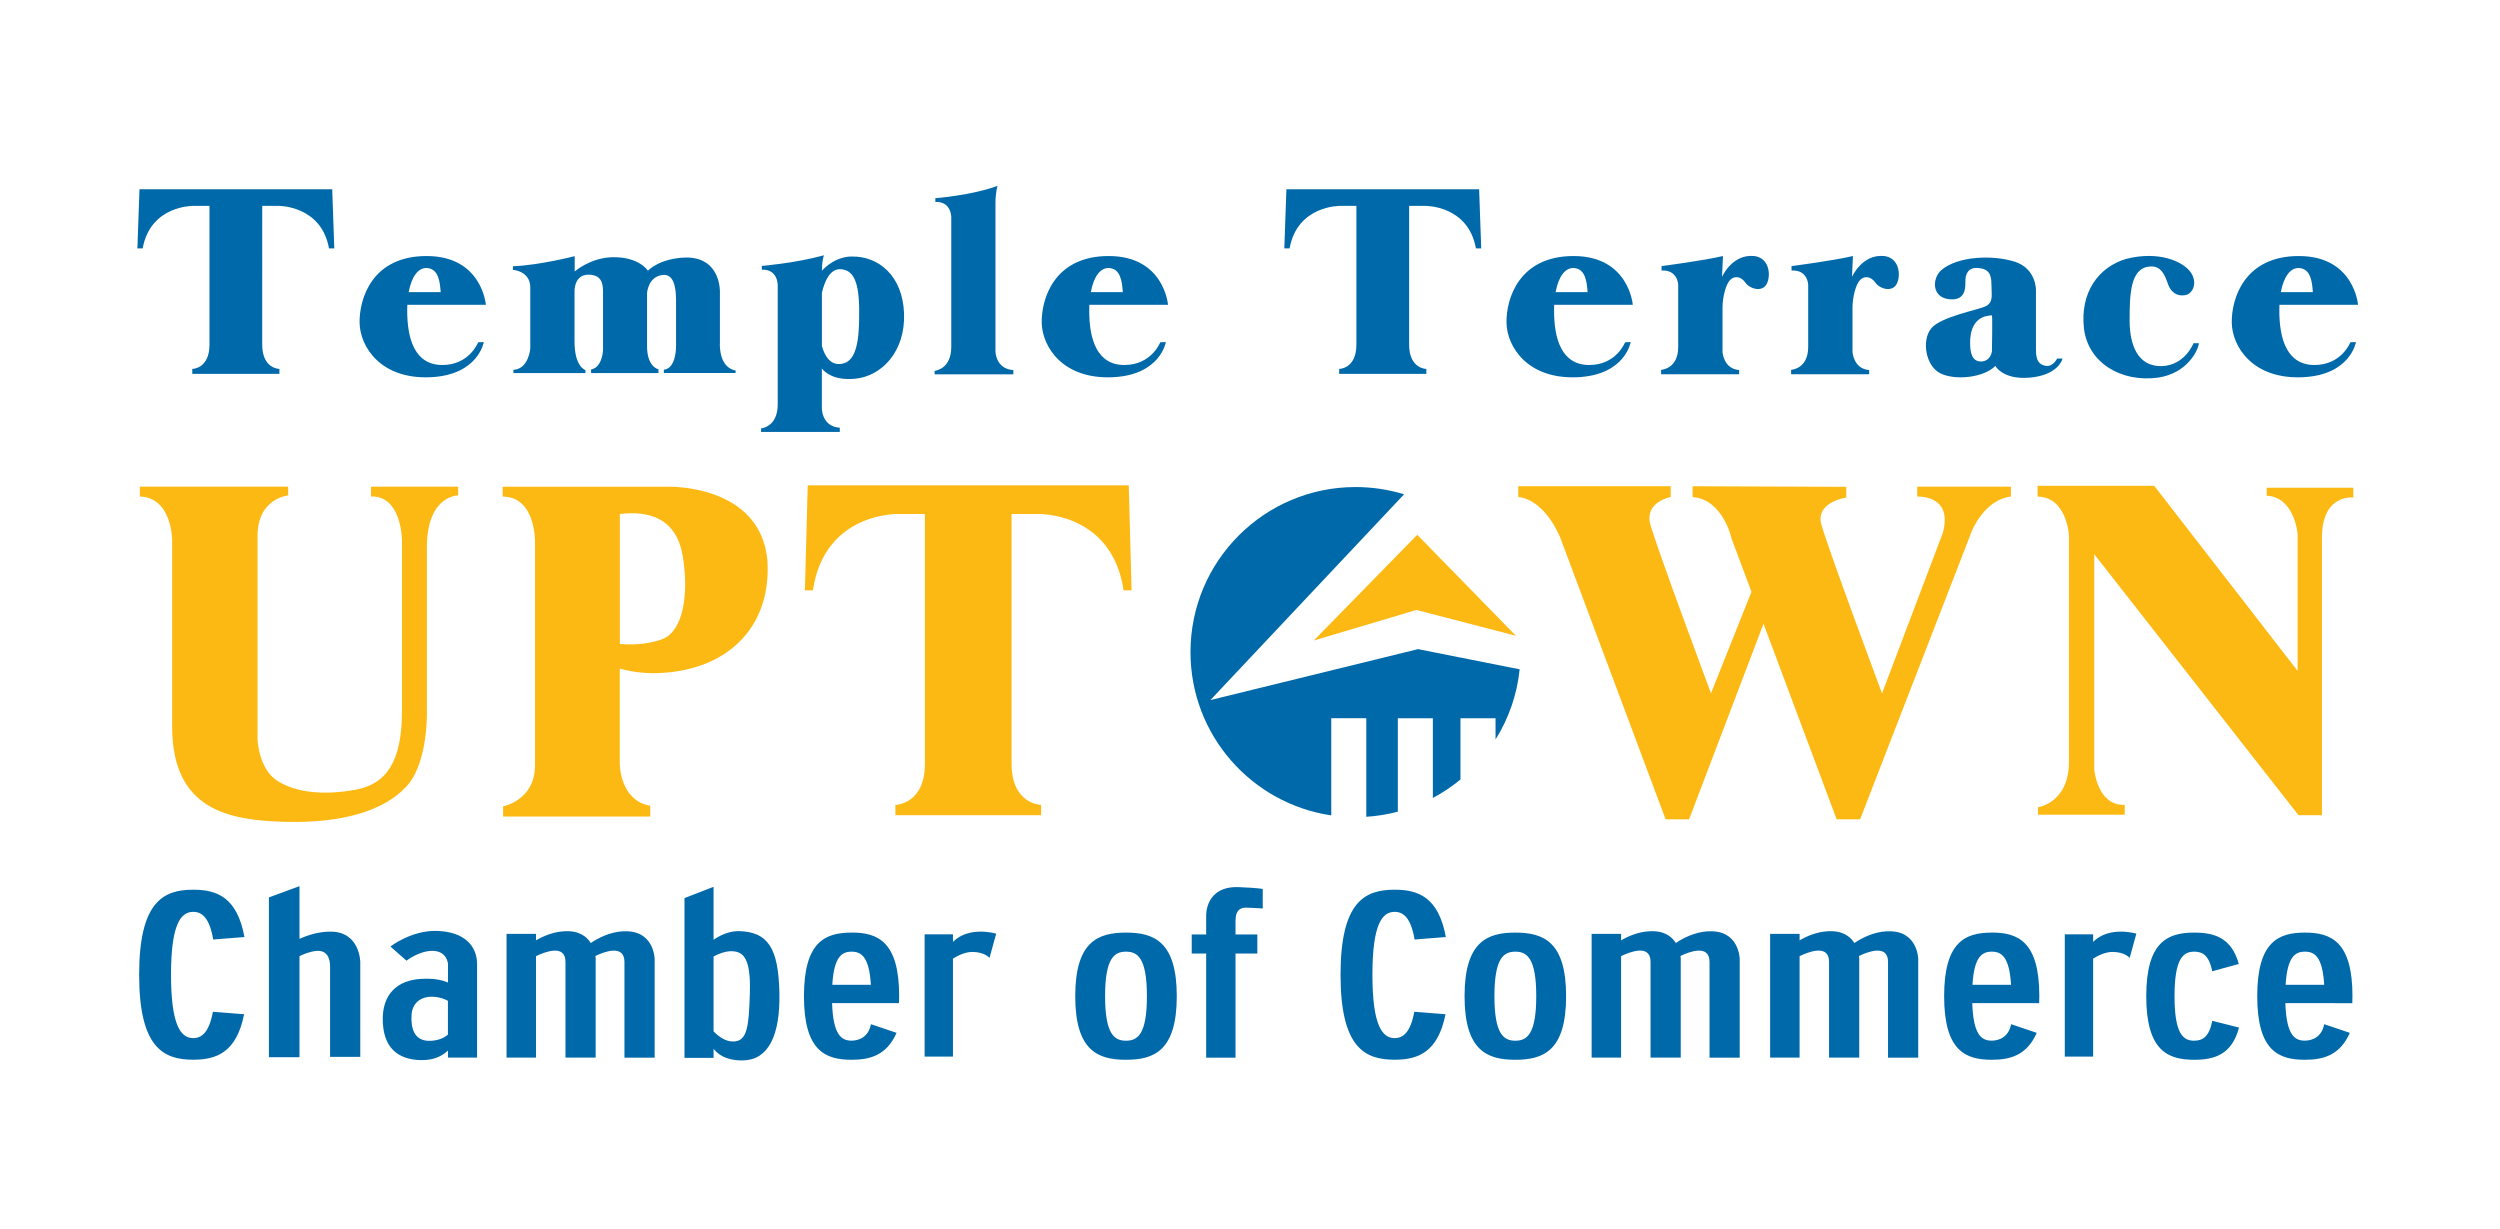
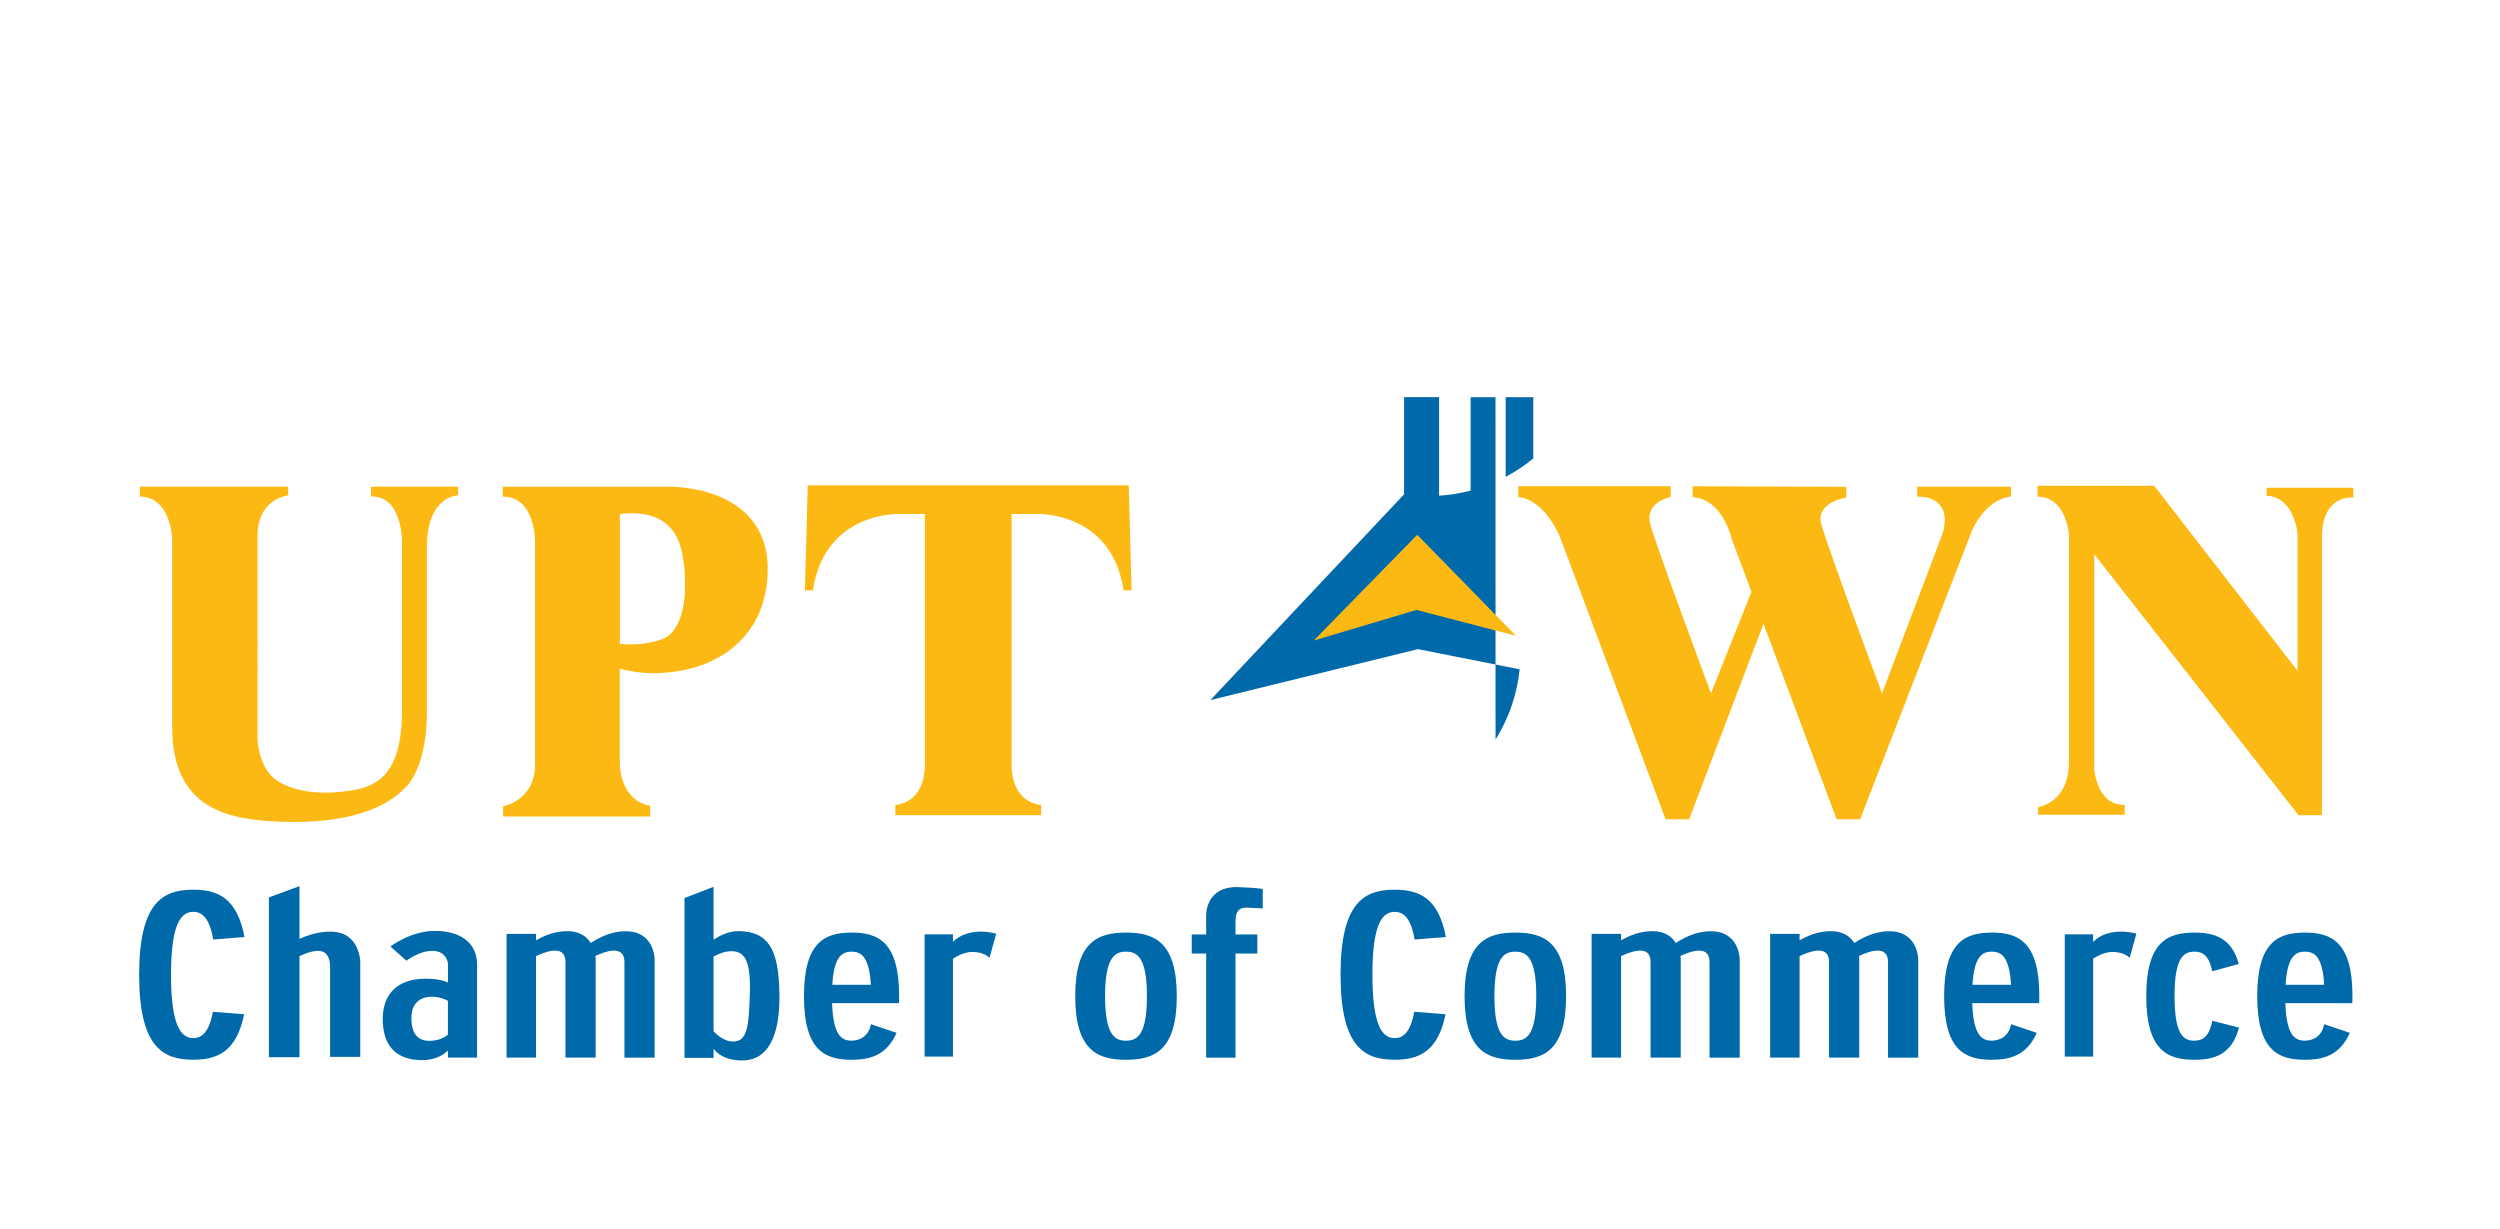
<svg xmlns="http://www.w3.org/2000/svg" id="Layer_1" version="1.1" viewBox="0 0 444.67 218.67">
  <defs>
    <style>.st0{fill:#0069aa}.st1{fill:#fdb913}</style>
  </defs>
-   <path d="M86.42 54.21s-.67-8.62-10.46-8.67-12.08 7.62-12 11.88c.08 4.25 3.75 10.12 12.71 9.67 8.42-.42 9.38-6.25 9.38-6.25l-1 .04s-1.54 4.04-6.37 4.04-6.29-4.5-6.25-9.88c0-.28.01-.56.02-.83h13.98Zm-10.5-6.54c2.04.12 2.33 2.33 2.46 4.29h-5.69c.51-2.76 1.69-4.35 3.23-4.29ZM207.75 54.21s-.67-8.62-10.46-8.67-12.08 7.62-12 11.88c.08 4.25 3.75 10.12 12.71 9.67 8.42-.42 9.37-6.25 9.37-6.25l-1 .04s-1.54 4.04-6.38 4.04-6.29-4.5-6.25-9.88c0-.28.01-.56.02-.83h13.98Zm-10.5-6.54c2.04.12 2.33 2.33 2.46 4.29h-5.69c.51-2.76 1.69-4.35 3.23-4.29ZM290.42 54.21s-.67-8.62-10.46-8.67c-9.79-.04-12.08 7.62-12 11.88.08 4.25 3.75 10.12 12.71 9.67 8.42-.42 9.38-6.25 9.38-6.25l-1 .04s-1.54 4.04-6.38 4.04-6.29-4.5-6.25-9.88c0-.28.01-.56.02-.83h13.98Zm-10.5-6.54c2.04.12 2.33 2.33 2.46 4.29h-5.69c.51-2.76 1.69-4.35 3.23-4.29ZM411.67 64.92c-4.83 0-6.29-4.5-6.25-9.88 0-.28.01-.56.02-.83h13.98s-.67-8.62-10.46-8.67c-9.79-.04-12.08 7.62-12 11.88.08 4.25 3.75 10.12 12.71 9.67 8.42-.42 9.38-6.25 9.38-6.25l-1 .04s-1.54 4.04-6.38 4.04Zm-2.75-17.25c2.04.12 2.33 2.33 2.46 4.29h-5.69c.51-2.76 1.69-4.35 3.23-4.29ZM128.05 61.19v-9.17s.28-6.18-5.94-6.22c-4.79.09-6.87 2.35-6.87 2.35s-1.52-2.49-6.31-2.4c-3.92.09-6.71 2.53-6.71 2.53v-2.72s-6.2 1.61-10.99 1.8V48s3.09.18 3.09 3.13V62s-.28 3.64-3 3.78v.58h12.81v-.54s-1.94-.51-1.94-5.07v-8.89s-.14-3.09 2.58-3c2.12.05 2.49 1.43 2.49 2.95v10.46s-.09 3.04-2.12 3.46v.63h11.98v-.68s-2.03-.37-2.03-4.1v-9.45s.18-3.04 2.9-3.23c1.8-.09 2.26 2.03 2.26 4.56v8.06s.09 4.01-2.17 4.24v.58h12.76v-.45s-2.81-.18-2.81-4.75ZM177.06 62.33V36.18c0-2 .37-3.12.37-3.12-4.77 1.73-11.06 2.19-11.06 2.19v.67c2.88-.12 2.83 2.75 2.83 2.75v23.04c0 4-2.96 4.25-2.96 4.25v.62h14v-.75c-3.25-.21-3.19-3.5-3.19-3.5ZM151.56 45.62c-1.93 0-3.85.9-5.37 2.53.01-1.93.37-2.74.37-2.74-5.23 1.42-11.06 1.89-11.06 1.89v.67c2.88-.12 2.83 2.75 2.83 2.75v21.24c0 4-2.96 4.25-2.96 4.25v.62h14v-.75c-3.25-.21-3.19-3.5-3.19-3.5v-7.03c.56.7 2.19 2.16 5.87 1.82 4.81-.44 9-4.88 8.75-11.62s-4.56-10.19-9.25-10.12Zm1.25 11.13c-.06 5.75-1.19 7.94-3.56 8-1.58.04-2.55-1.36-3.06-3.21v-9.45c.44-1.93 1.38-4.29 3.31-4.21 2.75.12 3.44 3.19 3.31 8.88ZM24.81 33.67l-.37 10.51h.94c1.38-7.69 9-7.56 9-7.56h2.88v24.69c0 4.31-3.06 4.31-3.06 4.31v.88h15.5v-.88s-3.06 0-3.06-4.31V36.62h2.88s7.62-.12 9 7.56h.94l-.37-10.51H24.81ZM228.81 33.67l-.37 10.51h.94c1.38-7.69 9-7.56 9-7.56h2.88v24.69c0 4.31-3.06 4.31-3.06 4.31v.88h15.5v-.88s-3.06 0-3.06-4.31V36.62h2.88s7.62-.12 9 7.56h.94l-.37-10.51h-34.25ZM311.96 45.54c-3.88-.37-5.67 3.71-5.67 3.71l.17-3.71c-3.5.83-10.92 1.79-10.92 1.79v.79c2.87-.17 2.96 2.5 2.96 2.5V61.7c0 3.96-3.04 4.08-3.04 4.08v.79h13.88v-.75c-2.79-.21-2.96-3.21-2.96-3.21v-7.92c0-1.71.54-4.04 1.33-4.87s1.96-.67 2.75.46 3 1.75 3.79.21.46-4.67-2.29-4.96ZM335.08 45.54c-3.88-.37-5.67 3.71-5.67 3.71l.17-3.71c-3.5.83-10.92 1.79-10.92 1.79v.79c2.87-.17 2.96 2.5 2.96 2.5V61.7c0 3.96-3.04 4.08-3.04 4.08v.79h13.88v-.75c-2.79-.21-2.96-3.21-2.96-3.21v-7.92c0-1.71.54-4.04 1.33-4.87s1.96-.67 2.75.46 3 1.75 3.79.21.46-4.67-2.29-4.96ZM363.96 65.08c-1.25-.17-1.83-.92-1.83-2.83V51.54s.04-3.79-3.79-5-10.12-1.04-13.08 1.54c-1.67 1.5-1.75 5.21 2.04 5.17 2.54-.08 2.25-2.54 2.29-3.5.04-.96.46-2.25 2.29-2.08 1.88.17 2.33 1.13 2.33 2.92s.42 3.17-1 3.87-8.08 1.87-9.75 4-.96 6.58 1.62 7.92c2.58 1.33 7.75.83 9.83-1.29 0 0 1.33 2.5 6.12 2.08s5.75-2.98 5.83-3.4h-.96s-.71 1.48-1.96 1.31Zm-9.67-2.54s-.21 1.67-1.83 1.75-2.04-1.38-2.04-3.33.54-4.75 3.88-4.87c.12 0 0 6.46 0 6.46ZM384.46 65.12c-4.17.08-5.67-3.67-5.67-8.12s.08-9.29 3.5-9.58c2.17-.29 2.83 1.71 3.33 3.12.5 1.42 1.58 2.21 3.04 1.96s2.29-2.33.92-4.17c-1.38-1.83-5.58-3.75-11.38-2.29-5.08 1.5-8.21 6.12-7.54 12.29.67 6.17 6.63 9.75 13.21 8.83 5.08-.75 7.08-4.71 7.25-6.12h-.96s-1.54 4-5.71 4.08Z" class="st0" />
  <path d="M66 88.31c5.44-.19 5.5 7.75 5.5 7.75v30.31c0 9.12-2.75 13.12-8.38 14.12s-10.5.5-13.81-1.62c-3.31-2.12-3.5-7.31-3.5-7.31V95.31c0-6.69 5.44-7.19 5.44-7.19v-1.56H24.87v1.75c5.81.19 5.75 7.87 5.75 7.87v33.06c0 14.88 10.12 16.69 20.19 16.94 10.06.25 17.5-1.94 21.5-6.31s3.62-13.81 3.62-13.81V97.37c0-9.31 5.56-9.25 5.56-9.25v-1.56h-15.5v1.75ZM118.83 86.58H89.41v1.75c5.92 0 5.75 8.08 5.75 8.08v39.67c0 6.33-5.67 7.33-5.67 7.33v1.83h26.17v-1.92c-5.42-.92-5.42-7.42-5.42-7.42v-16.98c1.43.42 3.38.78 5.92.82 12.92-.08 21.17-8 20.33-20.17-1.33-13.5-17.67-13-17.67-13Zm-1 27.09c-2.93 1.13-6.33.99-7.58.88V91.42c5-.58 10 .58 11.17 7.42 1.17 6.83.08 13.42-3.58 14.83ZM143.67 86.33l-.5 18.67h1.42c2.08-14 15.25-13.58 15.25-13.58h4.67v44.42c0 7.25-5.25 7.33-5.25 7.33V145h25.92v-1.83s-5.25-.08-5.25-7.33V91.42h4.67S197.77 91 199.85 105h1.42l-.5-18.67h-57.08ZM341 88.33s6.42-.42 4.58 6.42l-10.83 28.58s-9.67-25.92-10.83-30.17c-.92-3.92 4.47-4.65 4.47-4.65v-1.92l-27.33-.1v1.92c5.44.42 6.94 7.42 6.94 7.42l3.53 9.43-7.2 18.06s-9.67-25.92-10.83-30.17c-.92-3.92 3.67-4.75 3.67-4.75v-1.92h-27.12v1.92c5 .58 7.54 7.42 7.54 7.42l18.67 49.92h4.17l13.24-34.79 13.01 34.79h4.17l19.83-51.17s2.17-5.67 7-6.25v-1.75h-16.67v1.75ZM403.17 86.75v1.42c5 .25 5.5 6.83 5.5 6.83v24.33l-25.5-32.92h-20.75v1.92c5.25.08 5.58 6.92 5.58 6.92v40.25c0 7.33-5.5 8.08-5.5 8.08v1.33h15.42v-1.75c-4.92.17-5.42-6.33-5.42-6.33V98.58L408.83 145H413V95.67c0-7.92 5.58-7.17 5.58-7.17v-1.75h-15.42Z" class="st1" />
-   <path d="M266.01 127.75v3.78c2.31-3.69 3.82-7.93 4.29-12.48l-18.08-3.59-36.93 9.06 34.45-36.6c-2.73-.84-5.63-1.29-8.63-1.29-16.21 0-29.36 13.14-29.36 29.36 0 14.75 10.87 26.95 25.04 29.04v-17.28h6.23v17.53c1.93-.12 3.8-.43 5.61-.91v-16.61h6.23v14.17c1.75-.93 3.4-2.03 4.91-3.28v-10.89H266Z" class="st0" />
+   <path d="M266.01 127.75v3.78c2.31-3.69 3.82-7.93 4.29-12.48l-18.08-3.59-36.93 9.06 34.45-36.6v-17.28h6.23v17.53c1.93-.12 3.8-.43 5.61-.91v-16.61h6.23v14.17c1.75-.93 3.4-2.03 4.91-3.28v-10.89H266Z" class="st0" />
  <path d="m269.64 113.09-17.56-17.97-18.4 18.81 18.26-5.44 17.7 4.6z" class="st1" />
  <path d="M200.28 165.88c-4.99 0-9.03 1.6-9.03 11.31s4.04 11.31 9.03 11.31 9.03-1.6 9.03-11.31-4.04-11.31-9.03-11.31Zm0 19.23c-2.05 0-3.72-1.12-3.72-7.92s1.66-7.92 3.72-7.92 3.72 1.12 3.72 7.92-1.66 7.92-3.72 7.92ZM269.53 165.88c-4.99 0-9.03 1.6-9.03 11.31s4.04 11.31 9.03 11.31 9.03-1.6 9.03-11.31-4.04-11.31-9.03-11.31Zm0 19.23c-2.05 0-3.72-1.12-3.72-7.92s1.66-7.92 3.72-7.92 3.72 1.12 3.72 7.92-1.66 7.92-3.72 7.92ZM34.38 162.19c1.55 0 2.89 1.07 3.54 4.92l5.56-.44c-1.3-7.07-4.88-8.42-9.11-8.42-5.32 0-9.62 2.14-9.62 15.12s4.31 15.12 9.62 15.12c4.16 0 7.7-1.31 9.05-8.09l-5.55-.44c-.67 3.64-1.98 4.69-3.49 4.69-2.19 0-3.96-2.19-3.96-11.28s1.77-11.18 3.96-11.18ZM248.07 162.19c1.55 0 2.89 1.07 3.54 4.92l5.56-.44c-1.3-7.07-4.88-8.42-9.11-8.42-5.32 0-9.62 2.14-9.62 15.12s4.31 15.12 9.62 15.12c4.16 0 7.7-1.31 9.05-8.09l-5.55-.44c-.67 3.64-1.98 4.69-3.49 4.69-2.19 0-3.96-2.19-3.96-11.28s1.77-11.18 3.96-11.18ZM58.9 165.71c-2.13-.03-4.08.58-5.63 1.29v-9.38l-5.44 2v28.42h5.44v-17.97c.71-.35 1.82-.82 2.98-.93 1.94-.19 2.46 1.36 2.46 2.72v16.12h5.37v-16.9s-.06-5.31-5.18-5.37ZM77.87 165.58c-4.66-.19-8.42 2.78-8.42 2.78l2.85 2.52s2.27-1.81 4.73-1.75c2.46.06 2.65 2.27 2.65 2.27v3.36c-.74-.33-2.3-.82-4.92-.64-3.82.26-6.93 2.46-6.67 7.77.26 5.31 3.63 6.67 6.99 6.67 2 0 3.49-.65 4.6-1.7v1.25h5.18v-16.57c0-3.37-2.33-5.76-6.99-5.96Zm1.81 18.43c-.56.51-1.52 1.05-3.11 1.12-3.11.13-3.5-2.59-3.37-4.6.13-2.01 1.49-3.3 3.75-3.24 1.2.03 2.11.39 2.72.72V184ZM110.88 165.64c-2.43.12-4.52 1.23-5.8 2.09-.74-1.18-2.12-2.24-4.69-2.09-2 .1-3.77.87-5.05 1.62v-1.16H90.1v22.01h5.24v-18.04c1.46-.71 5.19-2.22 5.24.95v17.09h5.37v-17.54s0-.21-.05-.53c1.51-.73 5.11-2.13 5.17.99v17.09h5.37v-17.54s-.06-5.24-5.57-4.92ZM303.88 165.64c-2.43.12-4.52 1.23-5.8 2.09-.74-1.18-2.12-2.24-4.69-2.09-2 .1-3.77.87-5.05 1.62v-1.16h-5.24v22.01h5.24v-18.04c1.46-.71 5.19-2.23 5.24.95v17.09h5.37v-17.54s0-.21-.05-.53c1.51-.73 5.12-2.14 5.17.99v17.09h5.37v-17.54s-.06-5.24-5.57-4.92ZM335.63 165.64c-2.43.12-4.52 1.23-5.8 2.09-.74-1.18-2.12-2.24-4.69-2.09-2 .1-3.77.87-5.05 1.62v-1.16h-5.24v22.01h5.24v-18.04c1.46-.71 5.19-2.23 5.24.95v17.09h5.37v-17.54s0-.21-.05-.53c1.51-.73 5.12-2.14 5.17.99v17.09h5.37v-17.54s-.06-5.24-5.57-4.92ZM151.47 165.88c-4.68 0-8.47 1.6-8.47 11.31s3.79 11.31 8.47 11.31c3.36 0 6.26-.84 8-4.79l-4.56-1.54c-.41 2.26-2.12 2.93-3.44 2.93-1.8 0-3.28-.98-3.47-6.67h11.9c.02-.41.03-.81.03-1.25 0-9.71-3.79-11.31-8.47-11.31Zm-3.43 9.28c.29-4.99 1.71-5.89 3.43-5.89s3.14.9 3.43 5.89h-6.86ZM131.25 165.62c-1.66.03-3.15.72-4.33 1.54v-9.42l-5.17 2v28.42h5.17v-1.62c.51.7 1.99 2.17 5.33 2.07 4.38-.12 6.56-4.38 6.38-12.12-.19-7.75-1.94-10.81-7.38-10.88Zm2.13 10.94c-.19 6.06-.44 8.69-3 8.69-1.42 0-2.65-.96-3.46-1.81v-13.31c.81-.44 2.05-.97 3.27-.94 2.06.06 3.37 1.31 3.19 7.37ZM169.5 167.53v-1.34h-5.04v21.75h5.04v-17.43c.88-.55 2.17-1.19 3.44-1.19 2.19 0 3.06 1.06 3.06 1.06l1.19-4.31s-4.76-1.46-7.69 1.46ZM354.27 165.88c-4.68 0-8.47 1.6-8.47 11.31s3.79 11.31 8.47 11.31c3.36 0 6.26-.84 8-4.79l-4.56-1.54c-.41 2.26-2.12 2.93-3.44 2.93-1.8 0-3.28-.98-3.47-6.67h11.9c.01-.41.03-.81.03-1.25 0-9.71-3.79-11.31-8.47-11.31Zm-3.43 9.28c.29-4.99 1.71-5.89 3.43-5.89s3.14.9 3.43 5.89h-6.86ZM415.31 178.44h3.09c.01-.41.03-.81.03-1.25 0-9.71-3.79-11.31-8.47-11.31s-8.47 1.6-8.47 11.31 3.79 11.31 8.47 11.31c3.36 0 6.26-.84 8-4.79l-4.56-1.54c-.41 2.26-2.12 2.93-3.44 2.93-1.8 0-3.28-.98-3.47-6.67h8.81Zm-8.77-3.28c.29-4.99 1.71-5.89 3.43-5.89s3.14.9 3.43 5.89h-6.86ZM372.3 167.53v-1.34h-5.04v21.75h5.04v-17.43c.88-.55 2.17-1.19 3.44-1.19 2.19 0 3.06 1.06 3.06 1.06l1.19-4.31s-4.76-1.46-7.69 1.46ZM390.3 185.11c-1.95 0-3.52-1.12-3.52-7.92s1.58-7.92 3.52-7.92c1.41 0 2.62.6 3.18 3.49l4.73-1.3c-1.28-4.66-4.34-5.58-7.91-5.58-4.72 0-8.55 1.6-8.55 11.31s3.83 11.31 8.55 11.31c3.61 0 6.69-.95 7.95-5.73l-4.76-1.2c-.56 2.93-1.78 3.53-3.19 3.53ZM214.54 162.86v3.35h-2.57v3.39h2.57v18.52h5.22V169.6h3.88v-3.39h-3.88v-2.46c0-2.05 1.08-2.31 1.86-2.31s2.98.15 2.98.15v-3.47s-.75-.19-4.32-.33c-5.96-.19-5.74 5.07-5.74 5.07Z" class="st0" />
</svg>